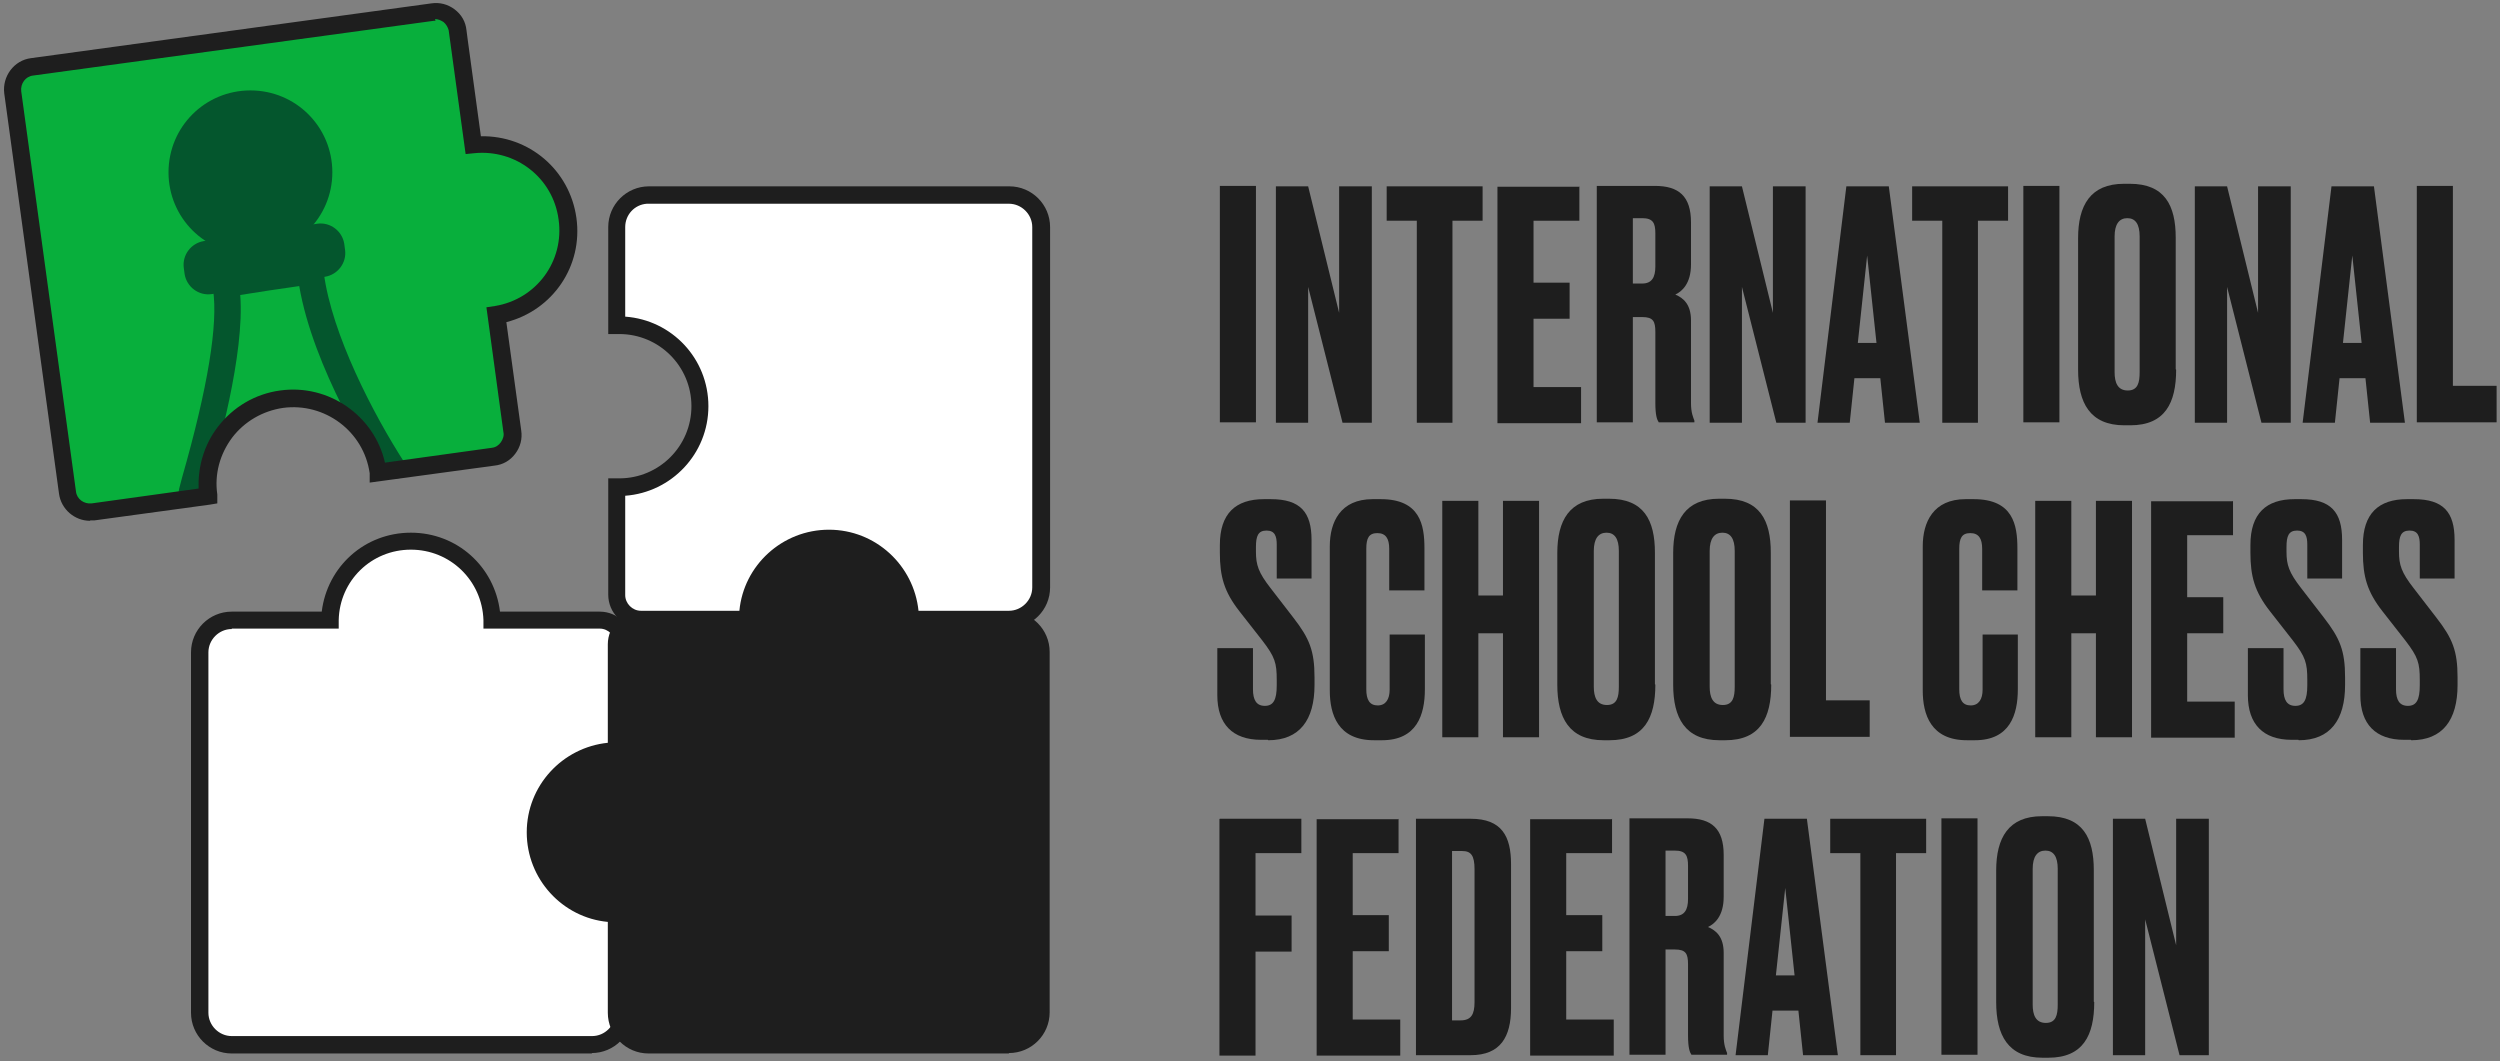
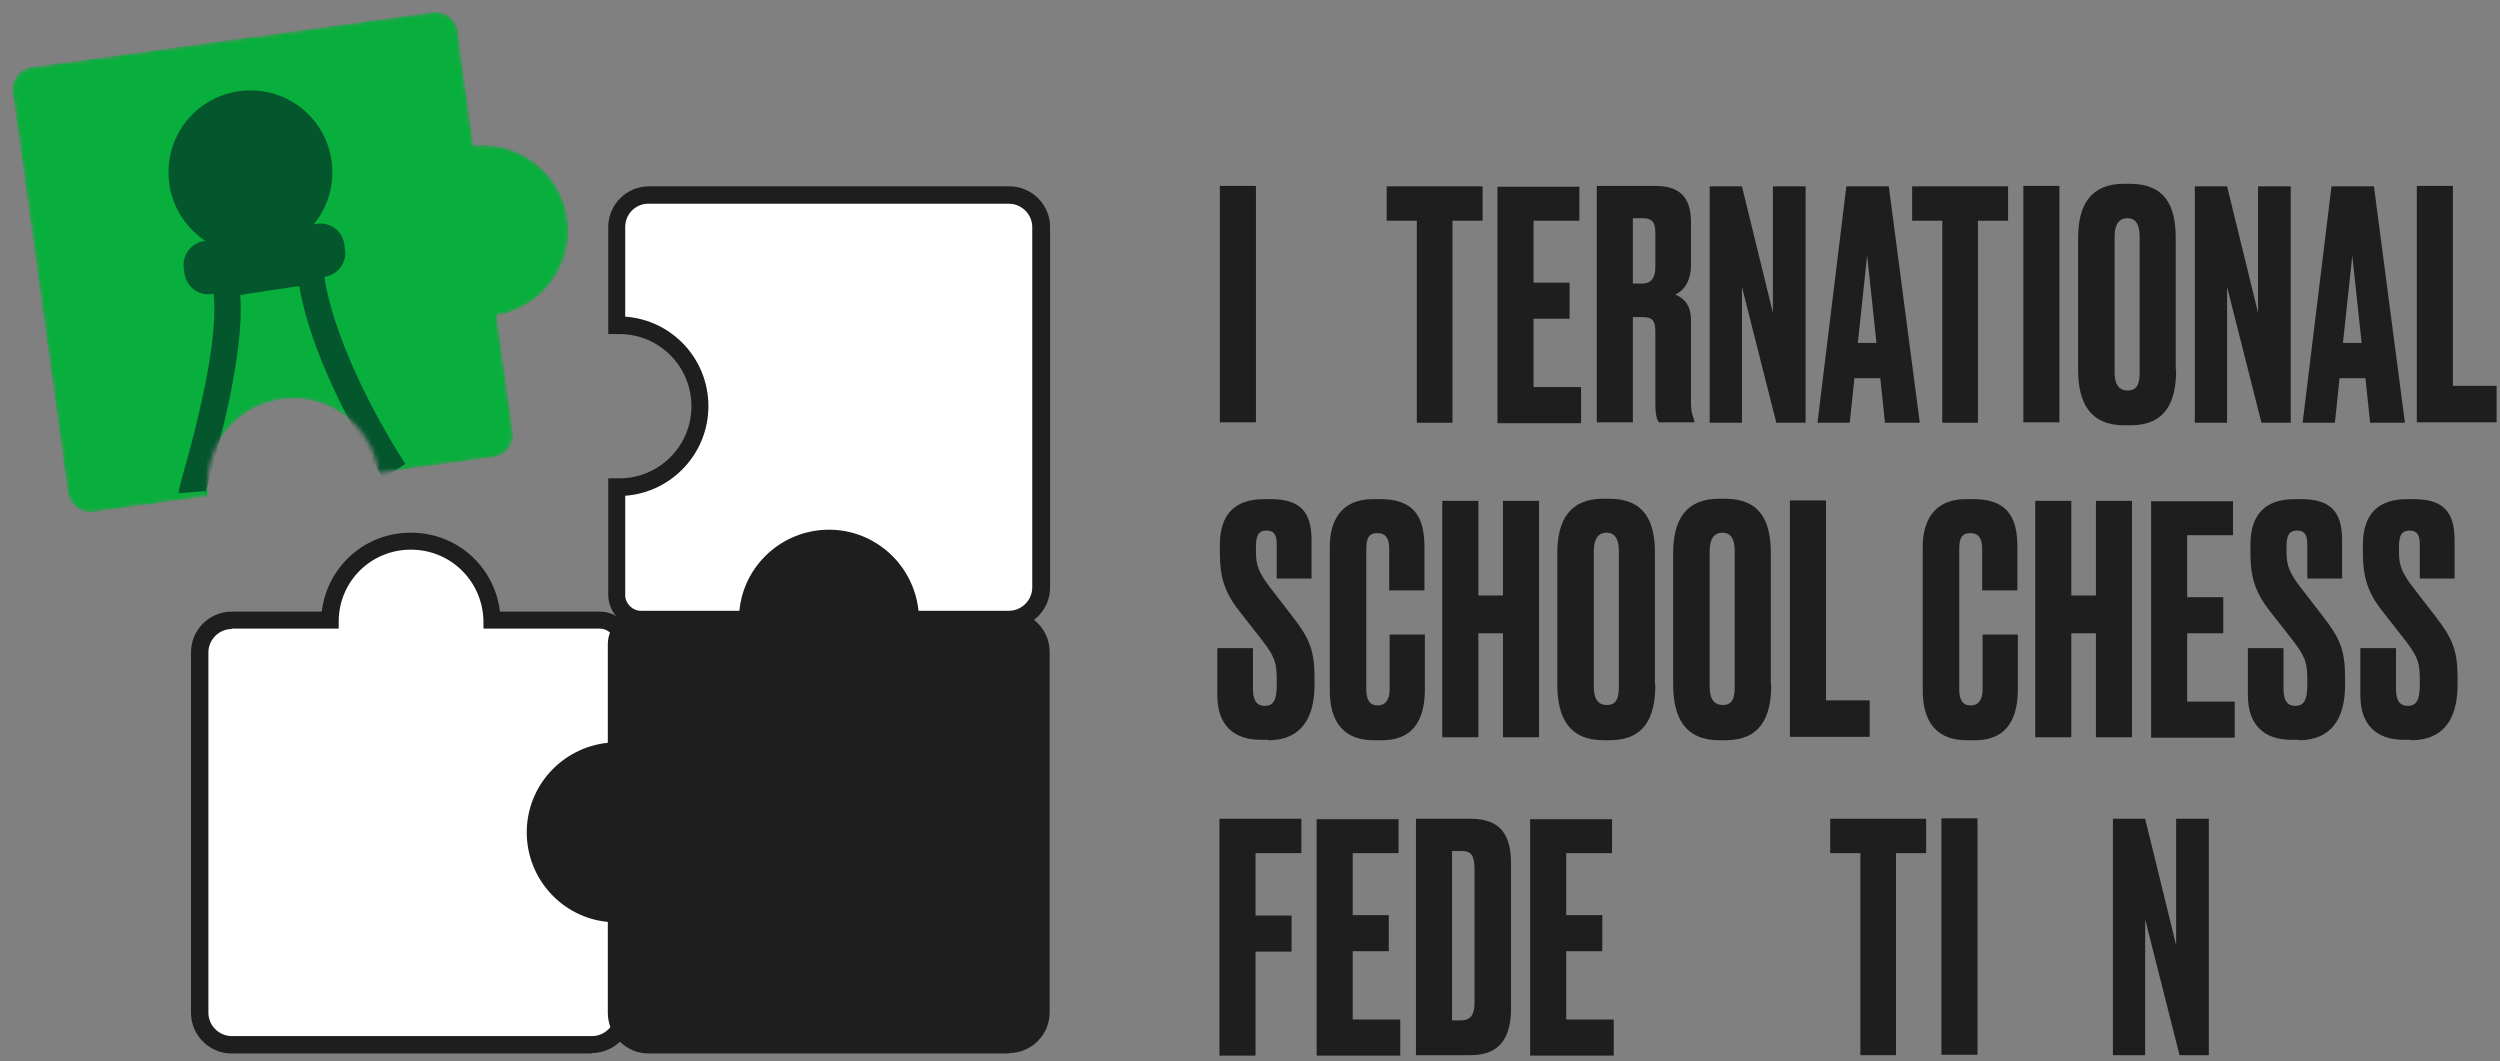
<svg xmlns="http://www.w3.org/2000/svg" id="_Слой_1" data-name="Слой_1" version="1.1" viewBox="0 0 589 250">
  <rect x="0" y="0" width="589" height="250" fill="#808080" stroke="none" />
  <defs>
    <style> .st0 { mask: url(#mask); } .st1 { fill: #1e1e1e; } .st2 { fill: #08af3c; } .st3 { fill: #fff; } .st4 { fill: #04562d; } </style>
    <mask id="mask" x="3" y="2.8" width="130.9" height="117.8" maskUnits="userSpaceOnUse">
      <g id="mask0_2_241">
        <path class="st3" d="M107.8,7.4l3.7,26.9c10.8-1.2,20.7,6.5,22.2,17.3,1.5,10.9-6,20.9-16.7,22.7l3.8,27.4c.4,2.9-1.6,5.6-4.5,6l-27.1,3.7h0c-1.5-11.1-11.7-18.8-22.8-17.3-11.1,1.5-18.8,11.7-17.3,22.8h0s-27.1,3.7-27.1,3.7c-2.9.4-5.6-1.6-6-4.5L3,21.8c-.4-2.9,1.6-5.6,4.5-6L101.9,2.9c2.9-.4,5.6,1.6,6,4.5h0Z" />
      </g>
    </mask>
  </defs>
  <path class="st1" d="M295.9,99.5h-8.5v-55.7h8.5v55.7Z" />
-   <path class="st1" d="M308.2,43.9l7.3,29.8v-29.8h7.7v55.7h-6.9l-8.1-32v32h-7.6v-55.7h7.6Z" />
  <path class="st1" d="M342.2,52v47.6h-8.4v-47.6h-7.1v-8.1h22.6v8.1h-7.1Z" />
  <path class="st1" d="M372.1,43.9v8.1h-10.8v14.6h8.5v8.5h-8.5v16.1h11.2v8.5h-19.7v-55.7h19.2Z" />
  <path class="st1" d="M384.7,99.5h-8.5v-55.7h13.7c5.6,0,8.5,2.4,8.5,8.6v9.9c0,4.6-2.2,6.4-3.7,7.1,1.9.8,3.7,2.3,3.7,6.1v19.5c0,2.2.5,3.3.8,4.1v.4h-8.4c-.4-.6-.8-1.6-.8-4.6v-16.7c0-2.5-.5-3.5-3.1-3.5h-2.2v24.8h0ZM384.7,66.8h2.2c2.3,0,3.1-1.5,3.1-4v-7.8c0-2.4-.5-3.6-3.1-3.6h-2.2v15.3h0Z" />
  <path class="st1" d="M410.4,43.9l7.3,29.8v-29.8h7.7v55.7h-6.9l-8.1-32v32h-7.6v-55.7h7.6Z" />
  <path class="st1" d="M443,89.1h-6.1l-1.1,10.5h-7.6l6.8-55.7h10l7.3,55.7h-8.2l-1.1-10.5h0ZM442.1,80.8l-2.2-20.6-2.2,20.6h4.4Z" />
  <path class="st1" d="M466,52v47.6h-8.4v-47.6h-7.1v-8.1h22.6v8.1h-7.1Z" />
  <path class="st1" d="M485.2,99.5h-8.5v-55.7h8.5v55.7Z" />
  <path class="st1" d="M512.7,87.1c0,7.8-2.6,13.1-10.8,13.1h-1.4c-8.1,0-10.9-5.3-10.9-13.1v-31c0-7.7,2.9-12.8,10.8-12.8h1.4c8.2,0,10.8,5.1,10.8,12.7v31ZM504.1,55.7c0-2.9-1-4.3-2.9-4.3s-3,1.4-3,4.3v32c0,2.4.7,4.3,3.1,4.3s2.8-1.9,2.8-4.3v-32h0Z" />
  <path class="st1" d="M524.7,43.9l7.3,29.8v-29.8h7.7v55.7h-6.9l-8.1-32v32h-7.6v-55.7h7.6Z" />
  <path class="st1" d="M557.3,89.1h-6.1l-1.1,10.5h-7.6l6.8-55.7h10l7.3,55.7h-8.2l-1.1-10.5h0ZM556.4,80.8l-2.2-20.6-2.2,20.6h4.4Z" />
  <path class="st1" d="M577.9,43.9v47h10.3v8.6h-18.8v-55.7h8.5Z" />
  <path class="st1" d="M298.7,174.3h-1.6c-6.7,0-10.3-3.7-10.3-10.5v-11.1h8.4v9.7c0,2.5.8,3.9,2.8,3.9s2.8-1.4,2.8-4.8v-1.3c0-4-.4-5.4-3.4-9.3l-5.4-6.9c-3.6-4.6-4.6-8.2-4.6-13.8v-1.8c0-7.4,3.7-10.8,10.4-10.8h1.6c7,0,9.6,3.1,9.6,9.6v9.1h-8.2v-8c0-1.9-.4-3.3-2.4-3.3s-2.5,1.3-2.5,3.9v1.1c0,3.1.6,4.9,3.4,8.5l5.4,7c3.8,4.9,5,7.8,5,14.1v1.8c0,8.2-3.5,13-10.9,13h0Z" />
  <path class="st1" d="M327.4,162.4v-12.9h8.3v12.9c0,6-1.9,12-10.1,12h-1.9c-8.5,0-10.4-6.1-10.4-11.7v-34c0-5.7,2.5-11.1,10.1-11.1h1.9c9.3,0,10.3,6.1,10.3,11.6v9.9h-8.3v-9.8c0-2.4-.8-3.7-2.8-3.7s-2.6,1.2-2.6,3.7v33.1c0,2.5.8,3.8,2.7,3.8s2.8-1.5,2.8-3.7h0Z" />
  <path class="st1" d="M354.1,149.2h-5.8v24.5h-8.5v-55.7h8.5v22.3h5.8v-22.3h8.5v55.7h-8.5v-24.5Z" />
  <path class="st1" d="M390,161.3c0,7.8-2.6,13.1-10.8,13.1h-1.4c-8.1,0-10.9-5.3-10.9-13.1v-31c0-7.7,2.9-12.8,10.8-12.8h1.4c8.2,0,10.8,5.1,10.8,12.7v31ZM381.4,129.8c0-2.9-1-4.3-2.9-4.3s-3,1.4-3,4.3v32c0,2.4.7,4.3,3.1,4.3s2.8-1.9,2.8-4.3v-32h0Z" />
  <path class="st1" d="M417.3,161.3c0,7.8-2.6,13.1-10.8,13.1h-1.4c-8.1,0-10.9-5.3-10.9-13.1v-31c0-7.7,2.9-12.8,10.8-12.8h1.4c8.2,0,10.8,5.1,10.8,12.7v31ZM408.7,129.8c0-2.9-1-4.3-2.9-4.3s-3,1.4-3,4.3v32c0,2.4.7,4.3,3.1,4.3s2.8-1.9,2.8-4.3v-32h0Z" />
  <path class="st1" d="M430.2,118v47h10.3v8.6h-18.8v-55.7h8.5Z" />
  <path class="st1" d="M467.1,162.4v-12.9h8.3v12.9c0,6-1.9,12-10.1,12h-1.9c-8.5,0-10.4-6.1-10.4-11.7v-34c0-5.7,2.5-11.1,10.1-11.1h1.9c9.3,0,10.3,6.1,10.3,11.6v9.9h-8.3v-9.8c0-2.4-.8-3.7-2.8-3.7s-2.6,1.2-2.6,3.7v33.1c0,2.5.8,3.8,2.7,3.8s2.8-1.5,2.8-3.7h0Z" />
  <path class="st1" d="M493.8,149.2h-5.8v24.5h-8.5v-55.7h8.5v22.3h5.8v-22.3h8.5v55.7h-8.5v-24.5Z" />
  <path class="st1" d="M526.1,118v8.1h-10.8v14.6h8.5v8.5h-8.5v16.1h11.2v8.5h-19.7v-55.7h19.2Z" />
  <path class="st1" d="M541.5,174.3h-1.6c-6.7,0-10.3-3.7-10.3-10.5v-11.1h8.4v9.7c0,2.5.8,3.9,2.8,3.9s2.8-1.4,2.8-4.8v-1.3c0-4-.4-5.4-3.4-9.3l-5.4-6.9c-3.6-4.6-4.6-8.2-4.6-13.8v-1.8c0-7.4,3.7-10.8,10.4-10.8h1.6c7,0,9.6,3.1,9.6,9.6v9.1h-8.2v-8c0-1.9-.4-3.3-2.4-3.3s-2.5,1.3-2.5,3.9v1.1c0,3.1.6,4.9,3.4,8.5l5.4,7c3.8,4.9,5,7.8,5,14.1v1.8c0,8.2-3.5,13-10.9,13h0Z" />
  <path class="st1" d="M568,174.3h-1.6c-6.7,0-10.3-3.7-10.3-10.5v-11.1h8.4v9.7c0,2.5.8,3.9,2.8,3.9s2.8-1.4,2.8-4.8v-1.3c0-4-.4-5.4-3.4-9.3l-5.4-6.9c-3.6-4.6-4.6-8.2-4.6-13.8v-1.8c0-7.4,3.7-10.8,10.4-10.8h1.6c7,0,9.6,3.1,9.6,9.6v9.1h-8.2v-8c0-1.9-.4-3.3-2.4-3.3s-2.5,1.3-2.5,3.9v1.1c0,3.1.6,4.9,3.4,8.5l5.4,7c3.8,4.9,5,7.8,5,14.1v1.8c0,8.2-3.5,13-10.9,13h0Z" />
  <path class="st1" d="M287.4,192.9h19.2v8.1h-10.8v14.7h8.5v8.5h-8.5v24.5h-8.5v-55.7Z" />
  <path class="st1" d="M329.5,192.9v8.1h-10.8v14.6h8.5v8.5h-8.5v16.1h11.2v8.5h-19.7v-55.7h19.2Z" />
  <path class="st1" d="M333.6,192.9h12.9c7.3,0,9.5,4.1,9.5,10.7v33.9c0,6.8-2.5,11.1-9.5,11.1h-12.9v-55.7ZM342.1,240.4h2c2.5,0,3.3-1.4,3.3-4.3v-31.3c0-3.2-.8-4.3-2.9-4.3h-2.4v40Z" />
  <path class="st1" d="M379.8,192.9v8.1h-10.8v14.6h8.5v8.5h-8.5v16.1h11.2v8.5h-19.7v-55.7h19.2Z" />
-   <path class="st1" d="M392.4,248.5h-8.5v-55.7h13.7c5.6,0,8.5,2.4,8.5,8.6v9.9c0,4.6-2.2,6.4-3.7,7.1,1.9.8,3.7,2.3,3.7,6.1v19.5c0,2.2.5,3.3.8,4.1v.4h-8.4c-.4-.6-.8-1.6-.8-4.6v-16.7c0-2.5-.5-3.5-3.1-3.5h-2.2v24.8h0ZM392.4,215.8h2.2c2.3,0,3.1-1.5,3.1-4v-7.8c0-2.4-.5-3.6-3.1-3.6h-2.2v15.3h0Z" />
-   <path class="st1" d="M423.7,238.1h-6.1l-1.1,10.5h-7.6l6.8-55.7h10l7.3,55.7h-8.2l-1.1-10.5h0ZM422.8,229.8l-2.2-20.6-2.2,20.6h4.4Z" />
  <path class="st1" d="M446.7,201v47.6h-8.4v-47.6h-7.1v-8.1h22.6v8.1h-7.1Z" />
  <path class="st1" d="M465.9,248.5h-8.5v-55.7h8.5v55.7Z" />
-   <path class="st1" d="M493.4,236.1c0,7.8-2.6,13.1-10.8,13.1h-1.4c-8.1,0-10.9-5.3-10.9-13.1v-31c0-7.7,2.9-12.8,10.8-12.8h1.4c8.2,0,10.8,5.1,10.8,12.7v31ZM484.8,204.7c0-2.9-1-4.3-2.9-4.3s-3,1.4-3,4.3v32c0,2.4.7,4.3,3.1,4.3s2.8-1.9,2.8-4.3v-32h0Z" />
  <path class="st1" d="M505.4,192.9l7.3,29.8v-29.8h7.7v55.7h-6.9l-8.1-32v32h-7.6v-55.7h7.6Z" />
  <g>
    <path class="st3" d="M77.7,146.1c.3-10.3,8.7-18.6,19.1-18.6s18.8,8.3,19.1,18.6h25.4c3.2,0,5.8,2.6,5.8,5.8v25.1h0c-10.6,0-19.1,8.6-19.1,19.1s8.6,19.1,19.1,19.1h0v23.3c0,4.2-3.4,7.5-7.5,7.5H54.6c-4.2,0-7.5-3.4-7.5-7.5v-84.9c0-4.2,3.4-7.5,7.5-7.5h23.2Z" />
    <path class="st1" d="M139.5,248.2H54.6c-5.3,0-9.6-4.3-9.6-9.6v-84.9c0-5.3,4.3-9.6,9.6-9.6h21.2c1.3-10.6,10.1-18.6,21-18.6s19.7,8,21,18.6h23.5c4.3,0,7.8,3.5,7.8,7.8v27.2h-2.1c-9.4,0-17.1,7.6-17.1,17s7.6,17,17,17h2.1v2.1s0,23.3,0,23.3c0,5.3-4.3,9.6-9.6,9.6ZM54.6,148.2c-3,0-5.5,2.5-5.5,5.5v84.9c0,3,2.5,5.5,5.5,5.5h84.9c3,0,5.5-2.5,5.5-5.5v-21.4c-10.7-1-19.1-10.1-19.1-21.1s8.4-20,19.1-21.1v-23.2c0-2-1.7-3.7-3.7-3.7h-27.4v-2c-.3-9.3-7.8-16.6-17.1-16.6s-16.8,7.3-17,16.6v2h-25.2Z" />
  </g>
  <g>
    <path class="st1" d="M214.6,146.1c-.3-10.3-8.7-18.6-19.1-18.6s-18.8,8.3-19.1,18.6h-25.4c-3.2,0-5.8,2.6-5.8,5.8v25.1c-10.5,0-19.1,8.6-19.1,19.1s8.5,19.1,19.1,19.1v23.3c0,4.2,3.4,7.5,7.5,7.5h84.9c4.2,0,7.5-3.4,7.5-7.5v-84.9c0-4.2-3.4-7.5-7.5-7.5h-23.2,0Z" />
    <path class="st1" d="M237.7,248.2h-84.9c-5.3,0-9.6-4.3-9.6-9.6v-21.4c-10.7-1-19.1-10.1-19.1-21.1s8.4-20,19.1-21.1v-23.2c0-4.3,3.5-7.8,7.8-7.8h23.5c1.3-10.6,10.1-18.6,21-18.6s19.7,8,21,18.6h21.2c5.3,0,9.6,4.3,9.6,9.6v84.9c0,5.3-4.3,9.6-9.6,9.6ZM151,148.2c-2,0-3.7,1.7-3.7,3.7v27.2h-2.1c-9.4,0-17,7.7-17,17.1s7.6,17,17,17h2.1v25.4c0,3,2.5,5.5,5.5,5.5h84.9c3,0,5.5-2.5,5.5-5.5v-84.9c0-3-2.5-5.5-5.5-5.5h-21v3.1c0,0-7.1-7.2-7.1-7.2h2.7c-1.2-8.3-8.3-14.4-16.8-14.4s-16.8,7.3-17,16.6v2h-27.4Z" />
  </g>
  <g>
    <path class="st3" d="M152.8,46c-4.2,0-7.5,3.4-7.5,7.5v23.2c.2,0,.4,0,.5,0,10.6,0,19.1,8.6,19.1,19.1s-8.6,19.1-19.1,19.1-.4,0-.5,0v25.4c0,3.2,2.6,5.8,5.8,5.8h25.1c0-10.6,8.6-19.1,19.1-19.1s19.1,8.6,19.1,19.1h0s23.3,0,23.3,0c4.2,0,7.5-3.4,7.5-7.5V53.5c0-4.2-3.4-7.5-7.5-7.5h-84.9,0Z" />
    <path class="st1" d="M237.7,148h-25.4v-2.1c0-9.4-7.6-17.1-17-17.1s-17,7.6-17,17v2.1h-2.1s-25.1,0-25.1,0c-4.3,0-7.8-3.5-7.8-7.8v-27.4h2.1c.1,0,.3,0,.4,0h.1c9.4,0,17-7.6,17-17s-7.6-17-17-17h-.1c-.1,0-.3,0-.4,0h-2.1v-25.2c0-5.3,4.3-9.6,9.6-9.6h5.1,0s79.8,0,79.8,0c5.3,0,9.6,4.3,9.6,9.6v84.9c0,5.3-4.3,9.6-9.6,9.6ZM216.3,143.9h21.4c3,0,5.5-2.5,5.5-5.5V53.5c0-3-2.5-5.5-5.5-5.5h-85.3c-2.9.2-5.1,2.6-5.1,5.5v21.1c11,.8,19.6,9.9,19.6,21.1s-8.7,20.3-19.6,21.1v23.4c0,2,1.7,3.7,3.7,3.7h23.2c1-10.7,10.1-19.1,21.1-19.1s20,8.4,21.1,19.1Z" />
  </g>
  <g class="st0">
    <g>
      <path class="st2" d="M107.8,7.4l3.7,26.9c10.8-1.2,20.7,6.5,22.2,17.3,1.5,10.9-6,20.9-16.7,22.7l3.8,27.4c.4,2.9-1.6,5.6-4.5,6l-27.1,3.7h0c-1.5-11.1-11.7-18.8-22.8-17.3-11.1,1.5-18.8,11.7-17.3,22.8h0s-27.1,3.7-27.1,3.7c-2.9.4-5.6-1.6-6-4.5L3,21.8c-.4-2.9,1.6-5.6,4.5-6L101.9,2.9c2.9-.4,5.6,1.6,6,4.5h0Z" />
      <path class="st4" d="M74.8,52.7l-26.8,4.1c-3,.5-5.1,3.3-4.7,6.3l.2,1.5c.5,3,3.3,5.1,6.3,4.7l26.8-4.1c3-.5,5.1-3.3,4.7-6.3l-.2-1.5c-.5-3-3.3-5.1-6.3-4.7Z" />
      <path class="st4" d="M59,59.9c10.6,0,19.3-8.6,19.3-19.3s-8.6-19.3-19.3-19.3-19.3,8.6-19.3,19.3,8.6,19.3,19.3,19.3Z" />
      <path class="st4" d="M48.3,116.5c0,0,0-.4,0-.8l-6.2.5c0-.7,0-.8.8-3.7,6.1-21.3,8.5-36.2,7.3-44.2-.2-.4-.3-.8-.3-1.1-.2-2.9,2.1-3.3,5.8-3.9,1.9-.3,4.4-.7,7.2-1.1,2.6-.4,5.1-.7,6.9-1,3.5-.5,5.8-.8,6.5,2,0,.4.1.8,0,1.2,1.9,14.3,11.5,33,19.2,44.9l-5.2,3.4c-2.8-4.3-16.5-26-19.8-45.3-3.7.5-10.2,1.5-13.9,2.1,1.1,13.9-5.4,36.9-7.7,44.8-.3,1-.6,2-.6,2.3Z" />
    </g>
  </g>
-   <path class="st1" d="M21.2,122.7c-3.6,0-6.8-2.7-7.3-6.4L1,22c-.5-4,2.3-7.8,6.3-8.3L101.6.8c2-.3,3.9.2,5.5,1.4,1.6,1.2,2.6,2.9,2.8,4.9l.3,2.3h0l3.1,22.7c11.3-.2,20.9,7.9,22.5,19.2,1.6,11.4-5.6,21.8-16.5,24.6l3.5,25.5c.3,2-.2,3.9-1.4,5.5-1.2,1.6-2.9,2.6-4.9,2.8l-29.4,4v-2.2c-1.4-9.9-10.6-16.7-20.4-15.4-4.8.7-9.1,3.2-12,7-2.9,3.9-4.2,8.6-3.5,13.4v.3s0,1.8,0,1.8l-1.8.3-27.1,3.7c-.3,0-.7,0-1,0ZM102.6,4.9c-.1,0-.3,0-.4,0L7.8,17.8c-1.8.2-3,1.9-2.8,3.7l12.9,94.3c.2,1.8,1.9,3,3.7,2.8l25.2-3.5c-.2-5.2,1.3-10.3,4.5-14.5,3.6-4.7,8.8-7.8,14.7-8.6,11.5-1.6,22.2,6,24.7,17l25.2-3.5c.9-.1,1.6-.6,2.1-1.3.5-.7.8-1.6.6-2.4l-4-29.4,2-.3c9.8-1.6,16.4-10.6,15-20.4-1.3-9.8-10.1-16.6-19.9-15.6l-2,.2-4-29.2c-.2-.7-.6-1.4-1.2-1.9-.6-.4-1.3-.7-2-.7Z" />
</svg>